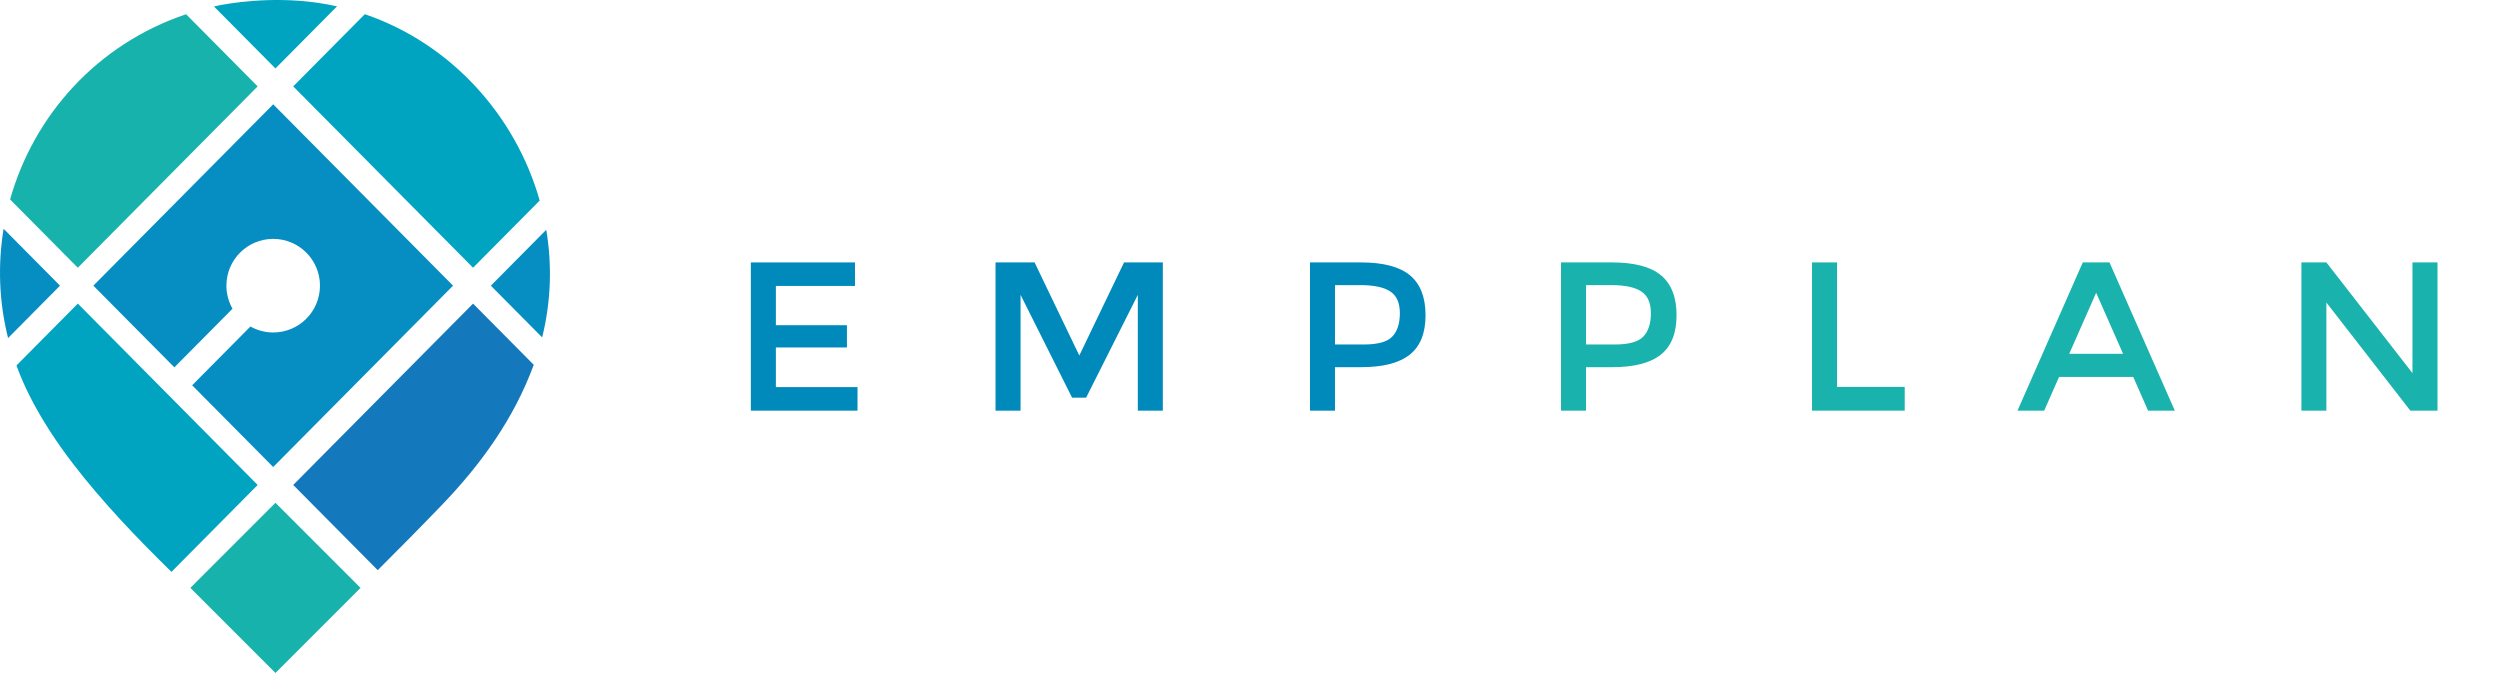
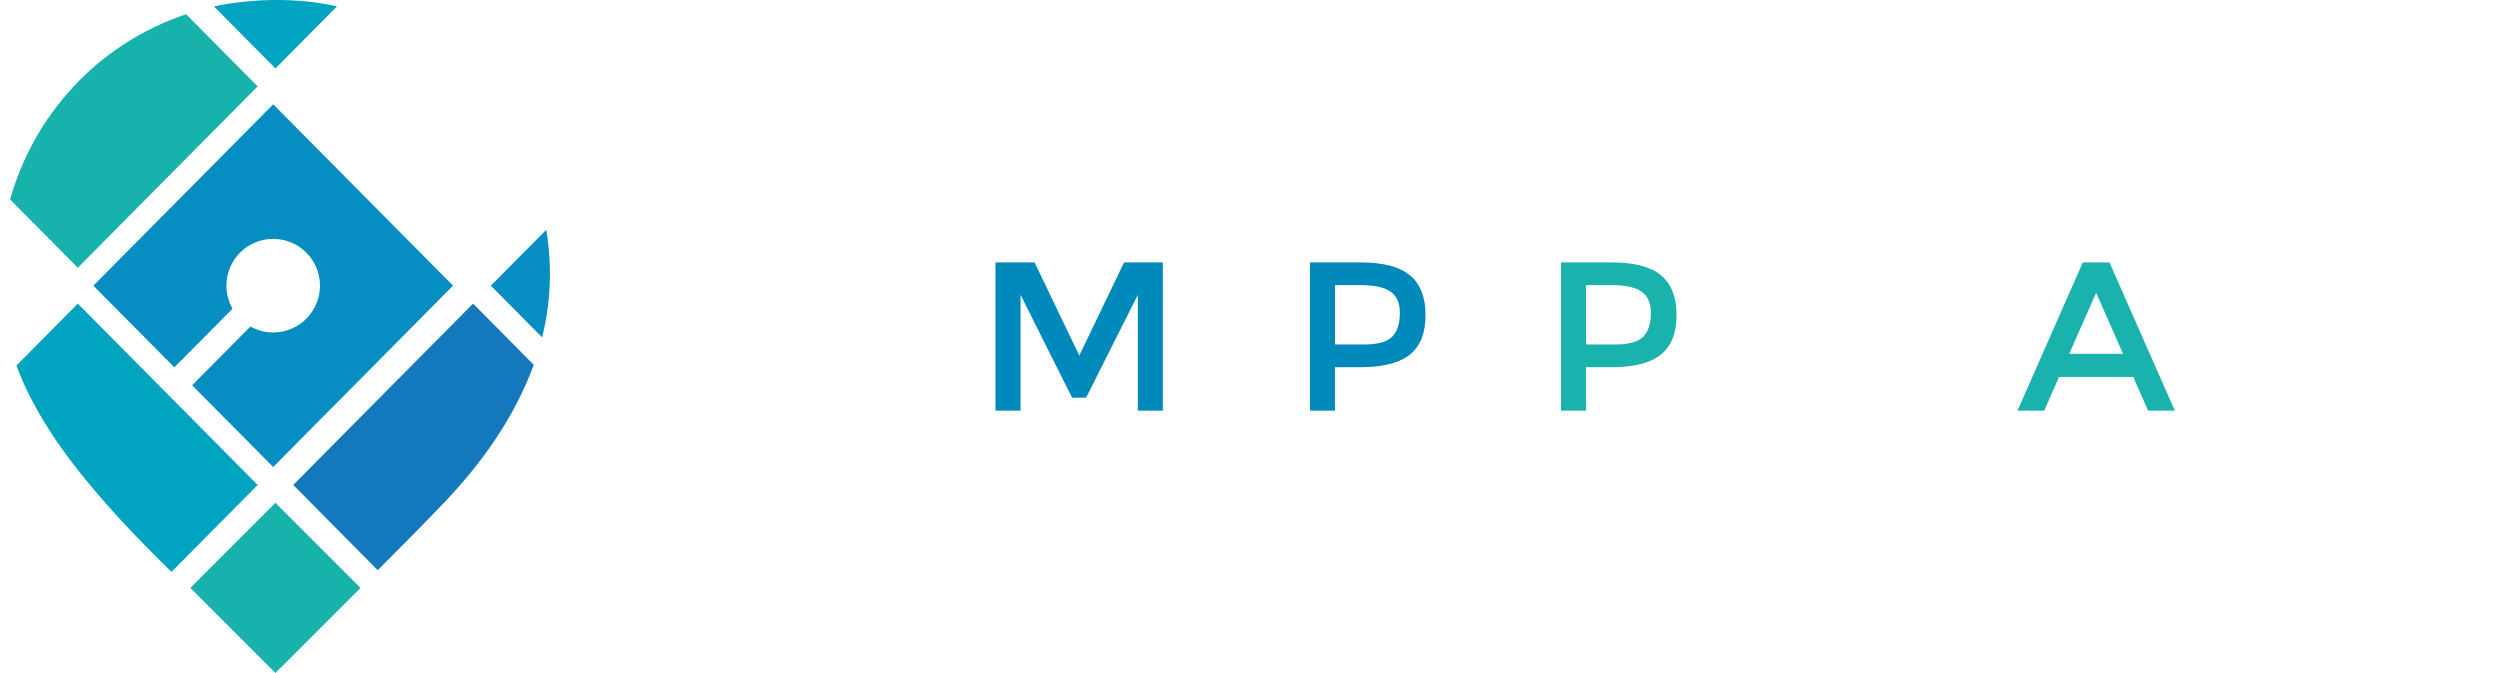
<svg xmlns="http://www.w3.org/2000/svg" version="1.1" id="Ebene_1" x="0px" y="0px" width="260px" height="70px" viewBox="0 0 260 70" enable-background="new 0 0 260 70" xml:space="preserve">
  <g>
    <g>
      <path fill="#068EC2" d="M56.384,35.089c0.933-3.751,1.037-7.55,0.427-11.19l-5.763,5.811L56.384,35.089z" />
      <path fill="#00A4C0" d="M8.092,31.575L1.711,38.01c0.395,1.08,0.859,2.152,1.397,3.211c1.251,2.458,2.795,4.81,4.478,6.998    c3.11,4.047,6.623,7.703,10.245,11.256l8.964-9.038L8.092,31.575z" />
-       <path fill="#068EC2" d="M0.375,23.792c-0.61,3.703-0.487,7.562,0.464,11.365l5.404-5.448L0.375,23.792z" />
      <path fill="#1479BC" d="M30.495,50.436l8.787,8.861c2.248-2.243,4.482-4.499,6.683-6.789c4.07-4.235,7.493-8.981,9.544-14.569    l-6.311-6.364L30.495,50.436z" />
-       <path fill="#18B2AC" d="M26.796,8.984l-7.443-7.504C10.076,4.595,3.499,12.027,1.051,20.744l7.041,7.101L26.796,8.984z" />
-       <path fill="#00A4C0" d="M49.198,27.843l6.93-6.986C53.632,12.042,46.939,4.549,37.94,1.476l-7.445,7.508L49.198,27.843z" />
+       <path fill="#18B2AC" d="M26.796,8.984l-7.443-7.504C10.076,4.595,3.499,12.027,1.051,20.744l7.041,7.101L26.796,8.984" />
      <path fill="#00A4C0" d="M22.619,0.591c-0.123,0.026-0.245,0.052-0.368,0.08l6.394,6.447L35.05,0.66    c-0.717-0.16-1.448-0.29-2.188-0.394C28.074-0.388,23.855,0.338,22.619,0.591" />
      <rect x="22.387" y="54.892" transform="matrix(0.707 0.707 -0.707 0.707 51.629 -2.345)" fill="#18B2AC" width="12.515" height="12.516" />
      <path fill="#068EC2" d="M47.116,29.709l-18.703-18.86L9.709,29.709l8.424,8.495l6.048-6.097c-0.401-0.708-0.634-1.524-0.634-2.397    c0-2.688,2.177-4.866,4.865-4.866c2.688,0,4.866,2.178,4.866,4.866c0,2.688-2.178,4.867-4.866,4.867    c-0.86,0-1.667-0.227-2.368-0.619l-6.061,6.111l8.429,8.501L47.116,29.709z" />
    </g>
    <g>
-       <polygon fill="#008ABC" points="88.917,27.292 88.917,29.738 80.691,29.738 80.691,33.822 88.081,33.822 88.081,36.136     80.691,36.136 80.691,40.259 89.182,40.259 89.182,42.707 78.089,42.707 78.089,27.292   " />
      <polygon fill="#008ABC" points="106.139,42.707 103.535,42.707 103.535,27.292 107.596,27.292 112.248,36.974 116.9,27.292     120.934,27.292 120.934,42.707 118.333,42.707 118.333,30.666 112.954,41.36 111.497,41.36 106.139,30.666   " />
      <path fill="#008ABC" d="M146.645,28.639c1.074,0.896,1.611,2.279,1.611,4.145c0,1.87-0.549,3.235-1.645,4.102    c-1.094,0.868-2.775,1.3-5.039,1.3h-2.734v4.521h-2.6V27.292h5.291C143.867,27.292,145.572,27.742,146.645,28.639 M144.805,34.998    c0.52-0.549,0.781-1.357,0.781-2.423c0-1.066-0.33-1.822-0.992-2.261c-0.662-0.44-1.697-0.662-3.107-0.662h-2.648v6.174h3.021    C143.301,35.826,144.281,35.55,144.805,34.998" />
      <path fill="#19B2AC" d="M172.752,28.639c1.074,0.896,1.609,2.279,1.609,4.145c0,1.87-0.547,3.235-1.643,4.102    c-1.094,0.868-2.775,1.3-5.037,1.3h-2.736v4.521h-2.6V27.292h5.291C169.975,27.292,171.678,27.742,172.752,28.639 M170.91,34.998    c0.521-0.549,0.783-1.357,0.783-2.423c0-1.066-0.33-1.822-0.994-2.261c-0.66-0.44-1.697-0.662-3.107-0.662h-2.646v6.174h3.02    C169.406,35.826,170.389,35.55,170.91,34.998" />
-       <polygon fill="#19B2AC" points="188.451,42.707 188.451,27.292 191.053,27.292 191.053,40.238 198.09,40.238 198.09,42.707   " />
      <path fill="#19B2AC" d="M214.141,39.201l-1.545,3.506h-2.775l6.789-15.415h2.777l6.795,15.415H223.4l-1.541-3.506H214.141z     M220.801,36.797L218,30.447l-2.801,6.35H220.801z" />
-       <polygon fill="#19B2AC" points="250.896,27.292 253.5,27.292 253.5,42.707 250.676,42.707 241.943,31.46 241.943,42.707     239.346,42.707 239.346,27.292 241.943,27.292 250.896,38.805   " />
    </g>
  </g>
</svg>